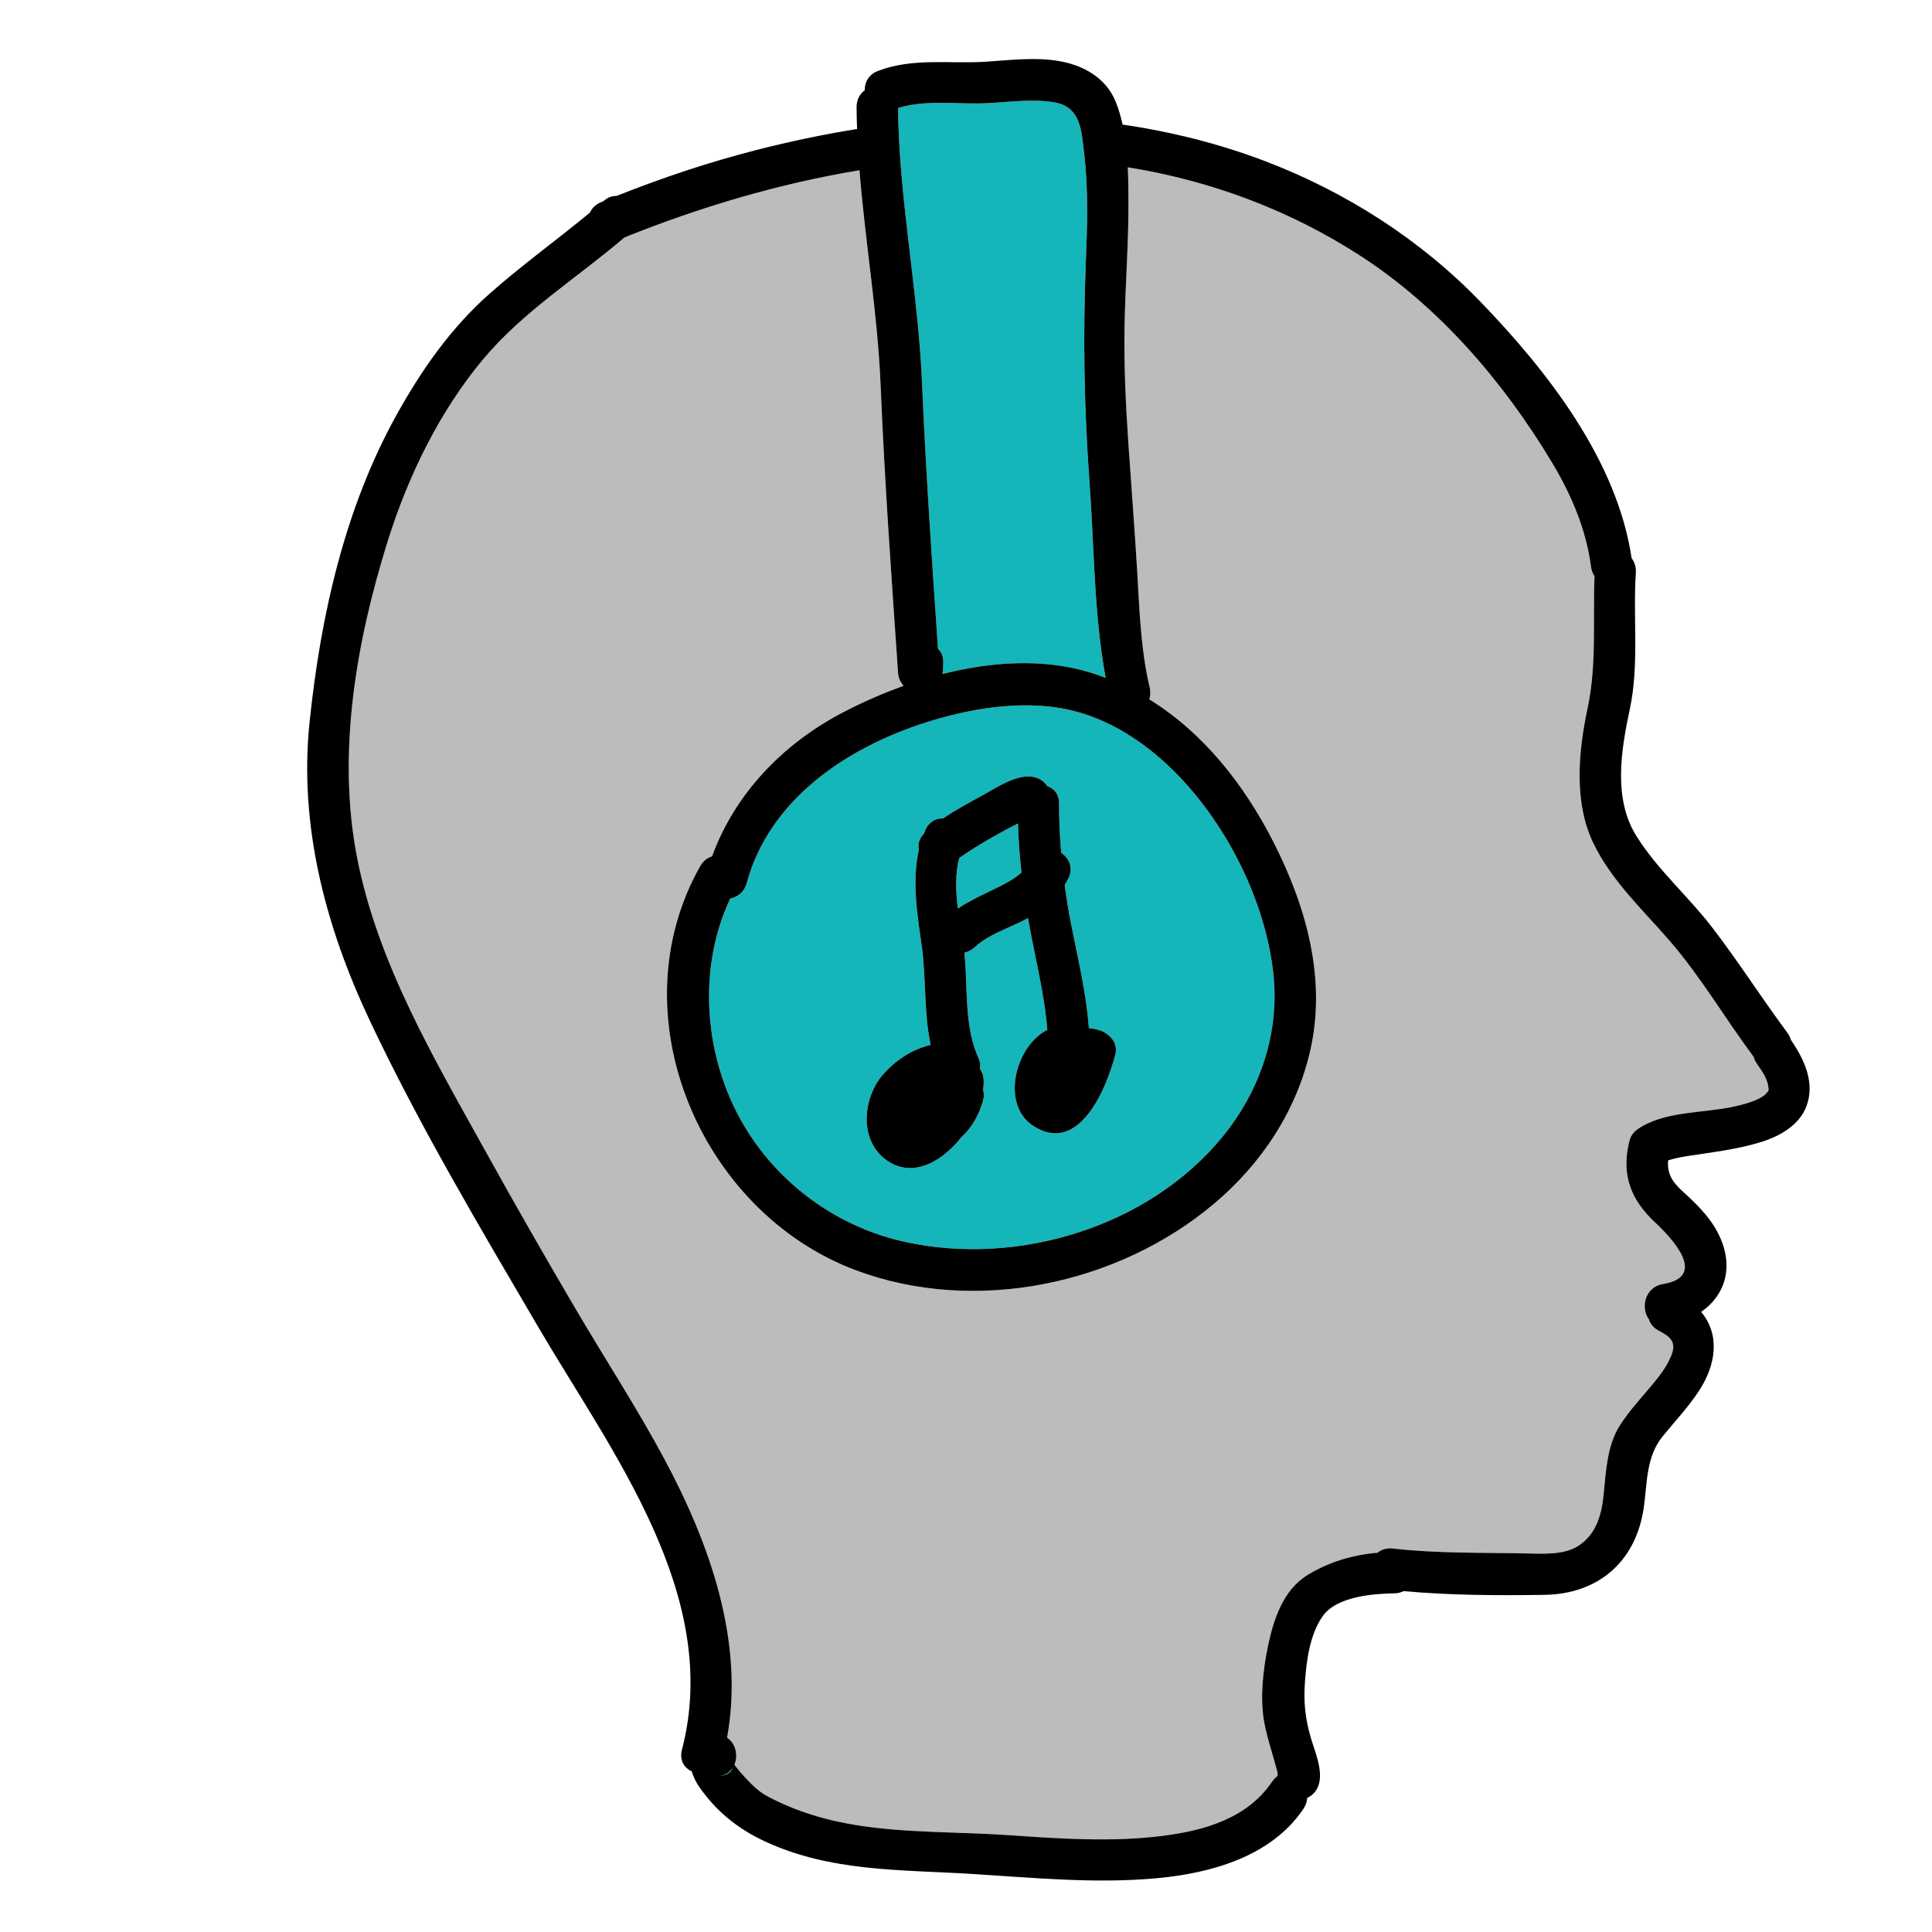
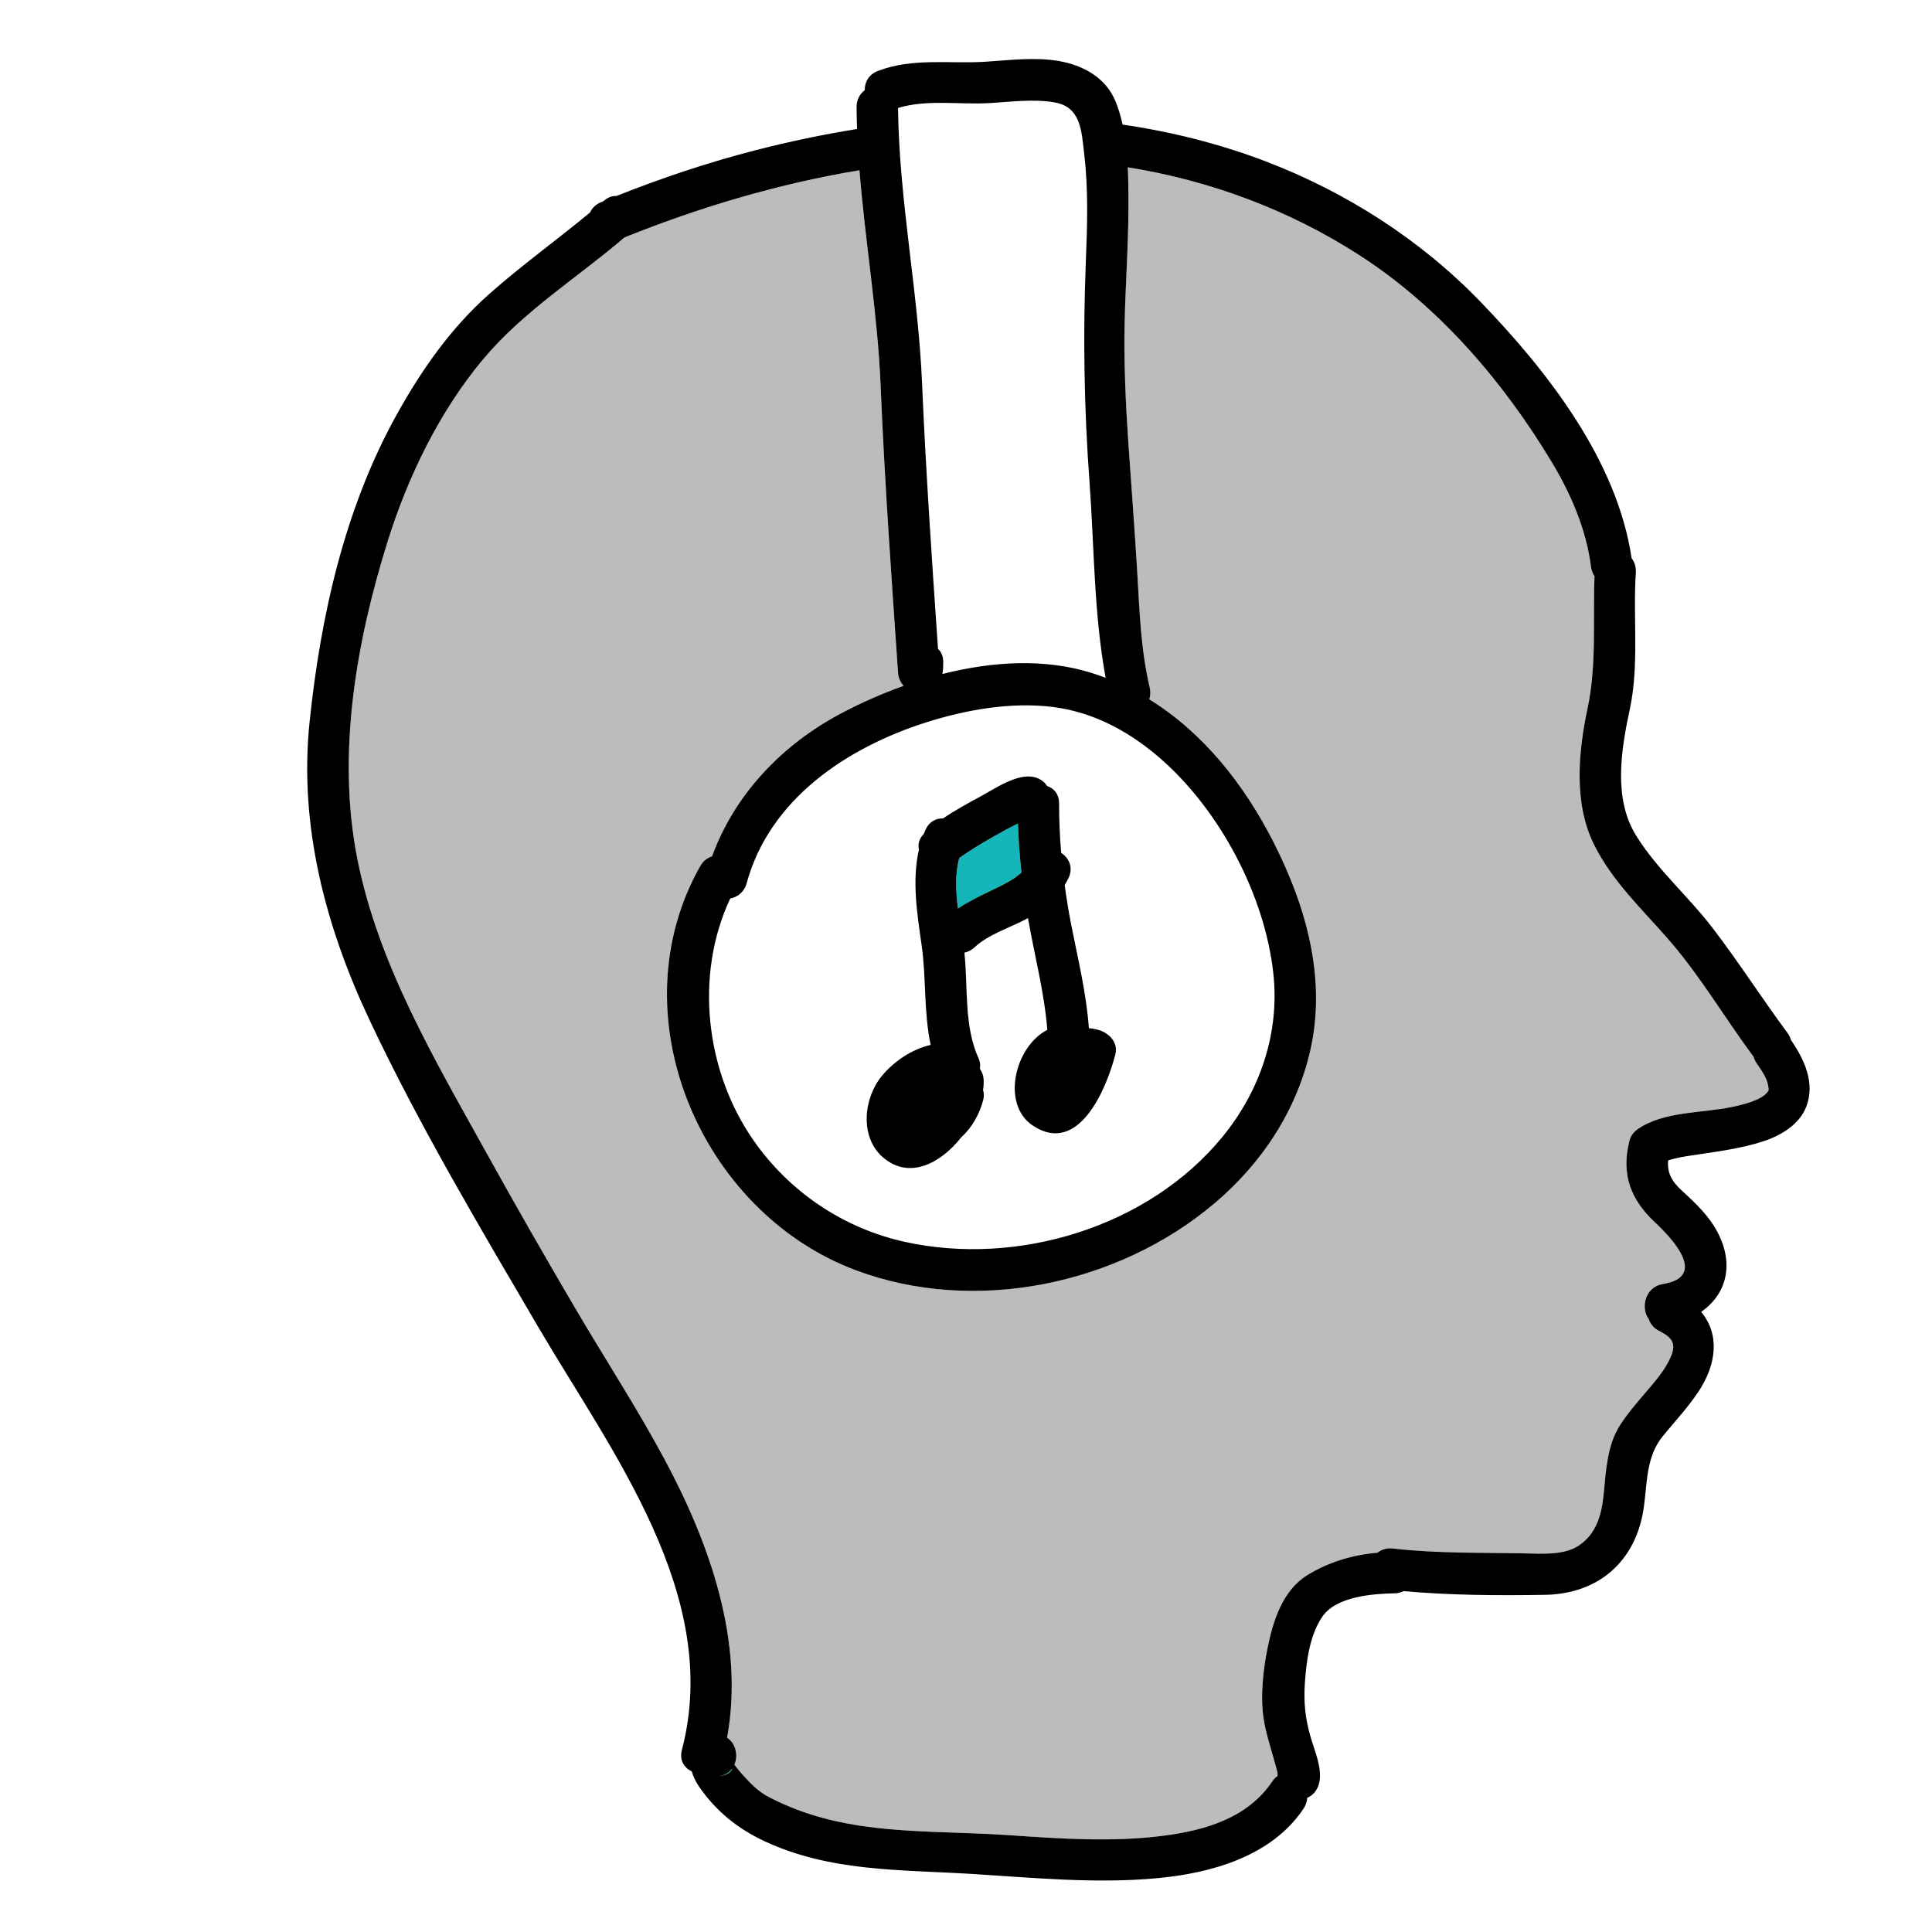
<svg xmlns="http://www.w3.org/2000/svg" version="1.1" id="Layer_1" x="0px" y="0px" width="512px" height="512px" viewBox="0 0 512 512" style="enable-background:new 0 0 512 512;" xml:space="preserve">
  <style type="text/css">

	.st0{fill:#127274;}
	.st1{fill:#14B6B9;}
	.st2{fill:#EF4823;}
	.st3{fill:#BCBCBC;}
	.st4{fill:#F6851F;}
	.st5{fill:#C0E6ED;}
	.st6{fill:#C56528;}
	.st7{fill:#FCBF95;}
	.st8{fill:#FEBF10;}
	.st9{fill:#FFFFFF;}
	.st10{fill:#9FDADF;}
	.st11{fill:#010101;}
	.st12{fill:#3AB37C;}
	.st13{fill:#D6E5E5;}
	.st14{fill:#71C598;}
	.st15{fill:#74CCCF;}

</style>
  <g>
    <g>
      <g>
-         <path class="st1" d="M288.73,127.75c-1.433-19.554-1.759-38.769-0.974-58.349c0.378-9.451,0.697-19.019-0.414-28.436     c-0.718-6.076-0.794-12.642-7.914-13.839c-5.769-0.972-11.62-0.116-17.412,0.202c-7.976,0.438-16.303-1.045-24.028,1.281     c0.272,24.418,5.314,48.443,6.36,72.805c1.01,23.533,2.612,47.033,4.233,70.531c0.864,0.808,1.417,2.004,1.387,3.619     c-0.018,1.046-0.031,2.066-0.221,3.052c13.167-3.337,27.007-4.173,39.374-0.333c1.318,0.41,2.611,0.859,3.885,1.343     C289.878,162.629,289.991,144.909,288.73,127.75z" />
-       </g>
+         </g>
    </g>
    <g>
      <g>
        <path class="st1" d="M190.209,470.73c2.632-0.222,3.63-1.146,3.897-2.137C193.306,469.741,192.018,470.578,190.209,470.73z" />
      </g>
    </g>
    <g>
      <g>
        <path class="st1" d="M269.774,218.247c-2.222,1.064-4.39,2.244-6.522,3.474c-2.306,1.327-4.603,2.681-6.823,4.146     c-0.744,0.492-1.489,0.987-2.213,1.511c-1.139,4.152-0.931,8.821-0.355,13.391c2.696-1.801,5.602-3.223,8.604-4.666     c2.796-1.344,5.903-2.742,8.243-4.875C270.229,226.917,269.906,222.593,269.774,218.247z" />
      </g>
    </g>
    <g>
      <g>
-         <path class="st1" d="M337.421,257.722c-2.316-20.449-13.891-42.389-29.195-56.084c-8.214-7.352-18.016-12.861-29.088-14.269     c-11.093-1.409-23.079,0.696-33.674,4.062c-20.946,6.655-41.519,20.303-47.58,42.607c-0.653,2.402-2.425,3.697-4.361,4.068     c-9.528,20.262-6.592,45.805,6.161,64.1c9.514,13.65,23.81,23.296,40.078,26.894c29.865,6.604,64.625-3.889,84.231-27.858     C334.011,288.995,339.216,273.567,337.421,257.722z M295.581,279.429c-2.283,8.901-9.639,26.95-21.847,18.879     c-8.553-5.656-4.729-21.055,3.816-25.377c-0.761-9.711-3.268-19.212-4.979-28.834c-0.049-0.271-0.09-0.542-0.138-0.812     c-0.285,0.157-0.566,0.322-0.854,0.473c-4.285,2.225-9.681,3.916-13.265,7.254c-0.85,0.792-1.787,1.25-2.736,1.449     c0.996,9.367-0.183,19.381,3.796,28.102c0.398,0.871,0.467,1.79,0.302,2.673c0.561,0.784,0.925,1.714,0.992,2.722     c0.061,0.924,0.003,1.906-0.142,2.918c0.242,0.8,0.283,1.668,0.055,2.555c-0.988,3.845-3.029,7.418-5.826,9.962     c-5.472,6.921-13.77,11.305-20.714,5.356c-6.334-5.427-5.174-15.86-0.264-21.704c3.261-3.882,7.873-6.974,12.862-8.136     c-1.85-8.58-1.16-17.773-2.393-26.404c-1.17-8.195-2.614-17.134-0.722-25.349c-0.318-1.361,0.01-2.85,1.309-4.184     c0.138-0.347,0.267-0.695,0.421-1.038c1-2.231,2.827-3.11,4.673-3.04c3.176-2.177,6.615-4.043,9.931-5.831     c3.713-2.002,9.816-6.3,14.372-5.08c1.523,0.406,2.598,1.266,3.28,2.328c1.777,0.592,3.157,2.098,3.157,4.609     c0,4.373,0.194,8.735,0.554,13.085c2.081,1.366,3.326,3.94,1.889,6.823c-0.296,0.59-0.617,1.156-0.961,1.706     c0.473,3.513,1.043,7.015,1.728,10.497c1.786,9.107,4.03,18.205,4.686,27.453c0.858,0.065,1.745,0.221,2.668,0.498     C293.964,273.802,296.381,276.313,295.581,279.429z" />
-       </g>
+         </g>
    </g>
    <g>
      <g>
        <path class="st3" d="M468.534,287.523c-0.388-2.063-1.822-3.996-2.979-5.68c-0.412-0.602-0.679-1.205-0.835-1.8     c-0.053-0.067-0.112-0.129-0.165-0.2c-7.451-10.035-13.853-20.992-22.038-30.463c-7.177-8.305-15.381-15.861-20.243-25.875     c-5.257-10.82-4-24.359-1.558-35.787c2.464-11.531,1.372-23.318,1.846-35.02c-0.47-0.684-0.806-1.515-0.933-2.508     c-1.258-9.857-5.284-19.205-10.373-27.676c-12.793-21.288-29.834-41.201-50.824-54.768     c-18.672-12.068-39.63-19.887-61.561-23.411c0.163,3.403,0.173,6.775,0.176,9.947c0.01,10.489-0.796,20.945-1.014,31.428     c-0.221,10.604,0.273,21.207,0.997,31.783c0.769,11.214,1.646,22.419,2.318,33.639c0.622,10.368,0.918,20.889,3.327,31.035     c0.274,1.158,0.201,2.223-0.111,3.164c14.322,8.834,25.161,22.592,32.905,37.798c8.624,16.936,14.078,36.058,9.81,55.058     c-3.632,16.164-12.913,30.147-25.5,40.771c-25.518,21.537-63.467,29.481-95.002,17.664     c-41.186-15.436-63.52-67.663-41.221-107.083c0.792-1.399,1.918-2.224,3.141-2.596c6.023-16.542,18.674-29.7,34.297-37.945     c5.087-2.685,10.647-5.166,16.469-7.242c-0.841-0.921-1.38-2.151-1.462-3.347c-1.753-25.368-3.571-50.739-4.624-76.148     c-0.792-19.143-4.095-38.071-5.608-57.148c-21.347,3.547-42.312,9.771-62.284,17.812c-12.48,10.681-26.811,19.563-37.43,32.254     c-11.58,13.84-19.914,31.021-25.29,48.176c-8.339,26.615-13.541,56.199-8.139,83.894c5.474,28.065,20.45,53.302,34.139,78.01     c7.78,14.041,15.765,27.968,23.897,41.807c7.76,13.206,16.193,26.13,23.43,39.629c11.97,22.332,21.25,48.313,16.593,73.814     c2.282,1.459,2.989,4.691,1.942,7.139c0.133,0.178,0.253,0.363,0.39,0.539c0.783,0.985,1.583,1.947,2.444,2.865     c1.918,2.045,3.582,3.744,6.093,5.072c7.483,3.959,15.577,6.348,23.931,7.639c13.176,2.038,26.706,1.664,40.004,2.581     c13.444,0.927,27.133,1.874,40.558,0.181c11.147-1.406,22.515-4.641,29.098-14.412c0.429-0.636,0.908-1.108,1.417-1.453     c0.01-0.346,0.019-0.812-0.06-1.115c-0.377-1.451-0.785-2.893-1.202-4.334c-0.895-3.08-1.841-6.184-2.369-9.355     c-1.016-6.12-0.2-13.35,1.037-19.387c1.459-7.133,4.008-15.102,10.575-19.104c5.72-3.486,11.945-5.311,18.5-5.879     c1.058-0.838,2.45-1.311,4.122-1.117c11.628,1.344,23.545,1.054,35.242,1.299c4.332,0.092,10.07,0.484,13.889-2.02     c4.822-3.161,6.157-8.309,6.697-13.762c0.598-6.033,0.9-12.844,4.274-18.125c2.058-3.221,4.491-5.982,6.96-8.888     c2.481-2.917,5.162-5.95,6.639-9.536c1.441-3.5,0.021-4.998-3.198-6.643c-1.467-0.75-2.322-1.859-2.703-3.081     c-2.206-2.902-1.136-8.534,3.728-9.331c11.956-1.961,2.551-11.998-2.18-16.42c-6.336-5.923-8.842-12.521-6.796-21.145     c0.02-0.089,0.049-0.17,0.074-0.256c0.247-1.203,0.948-2.355,2.249-3.255c6.827-4.723,17.079-4.206,24.939-5.845     c3.069-0.639,7.667-1.817,9.242-3.762C468.728,288.976,468.836,289.131,468.534,287.523z" />
      </g>
    </g>
    <g>
      <g>
        <path d="M474.675,275.691c-0.02-0.028-0.042-0.052-0.061-0.08c-0.164-0.634-0.464-1.279-0.939-1.92c-6.839-9.211-13-18.903-20-28     c-6.441-8.371-14.518-15.258-20.115-24.305c-6.088-9.84-3.935-22.723-1.649-33.42c2.536-11.873,0.805-24.145,1.604-36.15     c0.104-1.549-0.349-2.861-1.12-3.889c-3.865-25.98-22.314-49.574-40.069-67.969C376.438,63.5,356.692,50.883,335.36,42.744     c-12.299-4.692-24.987-7.845-37.861-9.725c-0.465-2.122-1.065-4.179-1.855-6.118c-2.591-6.36-8.662-9.656-15.146-10.746     c-6.351-1.068-12.957-0.199-19.326,0.204c-9.646,0.61-19.229-1.105-28.503,2.438c-2.5,0.955-3.537,3.033-3.505,5.113     c-1.279,0.967-2.174,2.479-2.161,4.501c0.01,1.928,0.06,3.853,0.128,5.775c-8.995,1.445-17.908,3.321-26.67,5.565     c-12.624,3.23-25.009,7.377-37.116,12.193c-1.062-0.058-2.198,0.305-3.304,1.263c-0.051,0.044-0.104,0.087-0.155,0.131     c-0.195,0.081-0.393,0.157-0.588,0.237c-1.47,0.605-2.422,1.604-2.948,2.753c-8.782,7.269-18.049,13.935-26.597,21.495     c-10.29,9.102-18.071,20.238-24.7,32.199c-13.756,24.82-20.104,53.333-23.012,81.336c-2.859,27.521,4.258,54.279,15.915,79.016     c13.131,27.856,29.058,54.617,44.607,81.17c19.411,33.146,48.853,71.262,38.154,112.174c-0.729,2.787,0.619,4.783,2.595,5.713     c0.432,1.438,1.121,2.861,2.002,4.125c4.551,6.539,10.242,11.108,17.428,14.446c17.427,8.095,36.107,7.451,54.768,8.606     c16.299,1.01,32.648,2.638,48.971,1.147c14.41-1.315,30.404-5.728,38.93-18.382c0.644-0.956,0.955-1.953,1.014-2.925     c1.395-0.621,2.569-1.803,3.091-3.634c1.097-3.843-1.116-8.779-2.171-12.414c-1.466-5.055-1.905-9.366-1.524-14.639     c0.418-5.779,1.278-12.478,4.642-17.374c3.647-5.31,13.353-6.04,19.079-6.138c0.952-0.016,1.755-0.232,2.425-0.586     c12.339,1.117,25.098,1.183,37.391,0.986c14.33-0.229,24.24-8.932,26.263-23.15c0.944-6.642,0.577-13.441,5.051-18.921     c3.182-3.896,6.606-7.523,9.404-11.726c4.973-7.471,5.62-15.346,0.746-21.188c6.521-4.508,8.95-12.381,4.331-21.137     c-2.298-4.355-5.782-7.65-9.375-10.933c-2.882-2.633-3.965-4.842-3.709-8.073c0.532-0.17,1.125-0.34,1.832-0.516     c2.127-0.531,4.523-0.817,6.773-1.156c5.622-0.848,11.324-1.64,16.738-3.43c4.614-1.525,9.48-4.432,11.288-9.187     C481.063,287.014,478.206,280.838,474.675,275.691z M308.226,201.638c15.305,13.695,26.879,35.635,29.195,56.084     c1.795,15.846-3.41,31.273-13.428,43.52c-19.606,23.97-54.366,34.463-84.231,27.858c-16.269-3.598-30.564-13.243-40.078-26.894     c-12.753-18.295-15.689-43.838-6.161-64.1c1.937-0.371,3.708-1.666,4.361-4.068c6.062-22.305,26.634-35.952,47.58-42.607     c10.595-3.365,22.581-5.471,33.674-4.062C290.21,188.776,300.012,194.286,308.226,201.638z M262.017,27.329     c5.792-0.318,11.644-1.174,17.412-0.202c7.12,1.197,7.196,7.763,7.914,13.839c1.111,9.417,0.792,18.984,0.414,28.436     c-0.785,19.58-0.459,38.795,0.974,58.349c1.261,17.159,1.147,34.879,4.276,51.877c-1.273-0.483-2.566-0.933-3.885-1.343     c-12.367-3.84-26.207-3.004-39.374,0.333c0.189-0.985,0.203-2.006,0.221-3.052c0.03-1.615-0.522-2.812-1.387-3.619     c-1.621-23.498-3.224-46.998-4.233-70.531c-1.046-24.361-6.088-48.387-6.36-72.805C245.714,26.284,254.041,27.768,262.017,27.329     z M190.209,470.73c1.809-0.152,3.097-0.989,3.897-2.137C193.839,469.584,192.841,470.509,190.209,470.73z M468.222,289.602     c-1.575,1.944-6.173,3.123-9.242,3.762c-7.86,1.639-18.112,1.122-24.939,5.845c-1.301,0.899-2.002,2.052-2.249,3.255     c-0.025,0.086-0.055,0.167-0.074,0.256c-2.046,8.624,0.46,15.222,6.796,21.145c4.73,4.422,14.136,14.459,2.18,16.42     c-4.863,0.797-5.934,6.429-3.728,9.331c0.381,1.222,1.236,2.331,2.703,3.081c3.22,1.645,4.64,3.143,3.198,6.643     c-1.477,3.586-4.157,6.619-6.639,9.536c-2.469,2.905-4.902,5.667-6.96,8.888c-3.374,5.281-3.677,12.092-4.274,18.125     c-0.54,5.453-1.875,10.601-6.697,13.762c-3.818,2.504-9.557,2.111-13.889,2.02c-11.697-0.245-23.614,0.045-35.242-1.299     c-1.672-0.193-3.064,0.279-4.122,1.117c-6.555,0.568-12.78,2.393-18.5,5.879c-6.567,4.002-9.116,11.971-10.575,19.104     c-1.237,6.037-2.053,13.267-1.037,19.387c0.528,3.172,1.475,6.275,2.369,9.355c0.417,1.441,0.825,2.883,1.202,4.334     c0.078,0.304,0.069,0.77,0.06,1.115c-0.509,0.345-0.988,0.817-1.417,1.453c-6.583,9.771-17.95,13.006-29.098,14.412     c-13.425,1.693-27.113,0.746-40.558-0.181c-13.298-0.917-26.828-0.543-40.004-2.581c-8.354-1.291-16.447-3.68-23.931-7.639     c-2.511-1.328-4.175-3.027-6.093-5.072c-0.861-0.918-1.661-1.88-2.444-2.865c-0.137-0.176-0.257-0.361-0.39-0.539     c1.047-2.447,0.34-5.68-1.942-7.139c4.657-25.501-4.623-51.482-16.593-73.814c-7.236-13.499-15.67-26.423-23.43-39.629     c-8.133-13.839-16.117-27.766-23.897-41.807c-13.688-24.708-28.665-49.944-34.139-78.01c-5.402-27.694-0.2-57.278,8.139-83.894     c5.376-17.155,13.71-34.336,25.29-48.176c10.619-12.69,24.949-21.573,37.43-32.254c19.972-8.042,40.938-14.266,62.284-17.812     c1.514,19.077,4.816,38.006,5.608,57.148c1.053,25.409,2.871,50.78,4.624,76.148c0.082,1.195,0.621,2.426,1.462,3.347     c-5.821,2.076-11.382,4.558-16.469,7.242c-15.623,8.245-28.273,21.403-34.297,37.945c-1.223,0.372-2.349,1.196-3.141,2.596     c-22.299,39.42,0.035,91.647,41.221,107.083c31.535,11.817,69.484,3.873,95.002-17.664c12.587-10.624,21.868-24.607,25.5-40.771     c4.269-19-1.186-38.122-9.81-55.058c-7.744-15.206-18.583-28.964-32.905-37.798c0.312-0.941,0.386-2.006,0.111-3.164     c-2.409-10.146-2.705-20.667-3.327-31.035c-0.673-11.22-1.55-22.425-2.318-33.639c-0.724-10.576-1.218-21.18-0.997-31.783     c0.218-10.482,1.023-20.938,1.014-31.428c-0.003-3.172-0.013-6.544-0.176-9.947c21.931,3.524,42.889,11.343,61.561,23.411     c20.99,13.566,38.031,33.479,50.824,54.768c5.089,8.471,9.115,17.818,10.373,27.676c0.127,0.993,0.463,1.824,0.933,2.508     c-0.474,11.701,0.618,23.488-1.846,35.02c-2.442,11.428-3.699,24.967,1.558,35.787c4.862,10.014,13.066,17.57,20.243,25.875     c8.186,9.471,14.587,20.428,22.038,30.463c0.053,0.071,0.112,0.133,0.165,0.2c0.156,0.595,0.423,1.198,0.835,1.8     c1.156,1.684,2.591,3.616,2.979,5.68C468.836,289.131,468.728,288.976,468.222,289.602z" />
      </g>
    </g>
    <g>
      <g>
        <path d="M291.23,272.981c-0.923-0.277-1.81-0.433-2.668-0.498c-0.655-9.248-2.899-18.346-4.686-27.453     c-0.685-3.482-1.255-6.984-1.728-10.497c0.344-0.55,0.665-1.116,0.961-1.706c1.438-2.883,0.192-5.457-1.889-6.823     c-0.359-4.35-0.554-8.712-0.554-13.085c0-2.512-1.38-4.018-3.157-4.609c-0.683-1.062-1.757-1.922-3.28-2.328     c-4.556-1.22-10.659,3.078-14.372,5.08c-3.315,1.788-6.755,3.654-9.931,5.831c-1.846-0.07-3.673,0.809-4.673,3.04     c-0.154,0.343-0.283,0.691-0.421,1.038c-1.299,1.334-1.627,2.822-1.309,4.184c-1.893,8.215-0.448,17.153,0.722,25.349     c1.232,8.631,0.543,17.824,2.393,26.404c-4.989,1.162-9.602,4.254-12.862,8.136c-4.91,5.844-6.07,16.277,0.264,21.704     c6.944,5.948,15.242,1.564,20.714-5.356c2.797-2.544,4.838-6.117,5.826-9.962c0.229-0.887,0.188-1.755-0.055-2.555     c0.145-1.012,0.202-1.994,0.142-2.918c-0.067-1.008-0.432-1.938-0.992-2.722c0.165-0.883,0.097-1.802-0.302-2.673     c-3.979-8.721-2.8-18.734-3.796-28.102c0.949-0.199,1.887-0.657,2.736-1.449c3.584-3.338,8.979-5.029,13.265-7.254     c0.288-0.15,0.569-0.315,0.854-0.473c0.048,0.271,0.089,0.541,0.138,0.812c1.712,9.622,4.219,19.123,4.979,28.834     c-8.546,4.322-12.369,19.721-3.816,25.377c12.208,8.071,19.563-9.978,21.847-18.879     C296.381,276.313,293.964,273.802,291.23,272.981z M262.464,236.103c-3.002,1.443-5.907,2.865-8.604,4.666     c-0.575-4.569-0.783-9.238,0.355-13.391c0.724-0.523,1.469-1.019,2.213-1.511c2.221-1.466,4.518-2.819,6.823-4.146     c2.133-1.229,4.301-2.409,6.522-3.474c0.132,4.346,0.455,8.67,0.933,12.98C268.367,233.36,265.26,234.759,262.464,236.103z" />
      </g>
    </g>
  </g>
</svg>